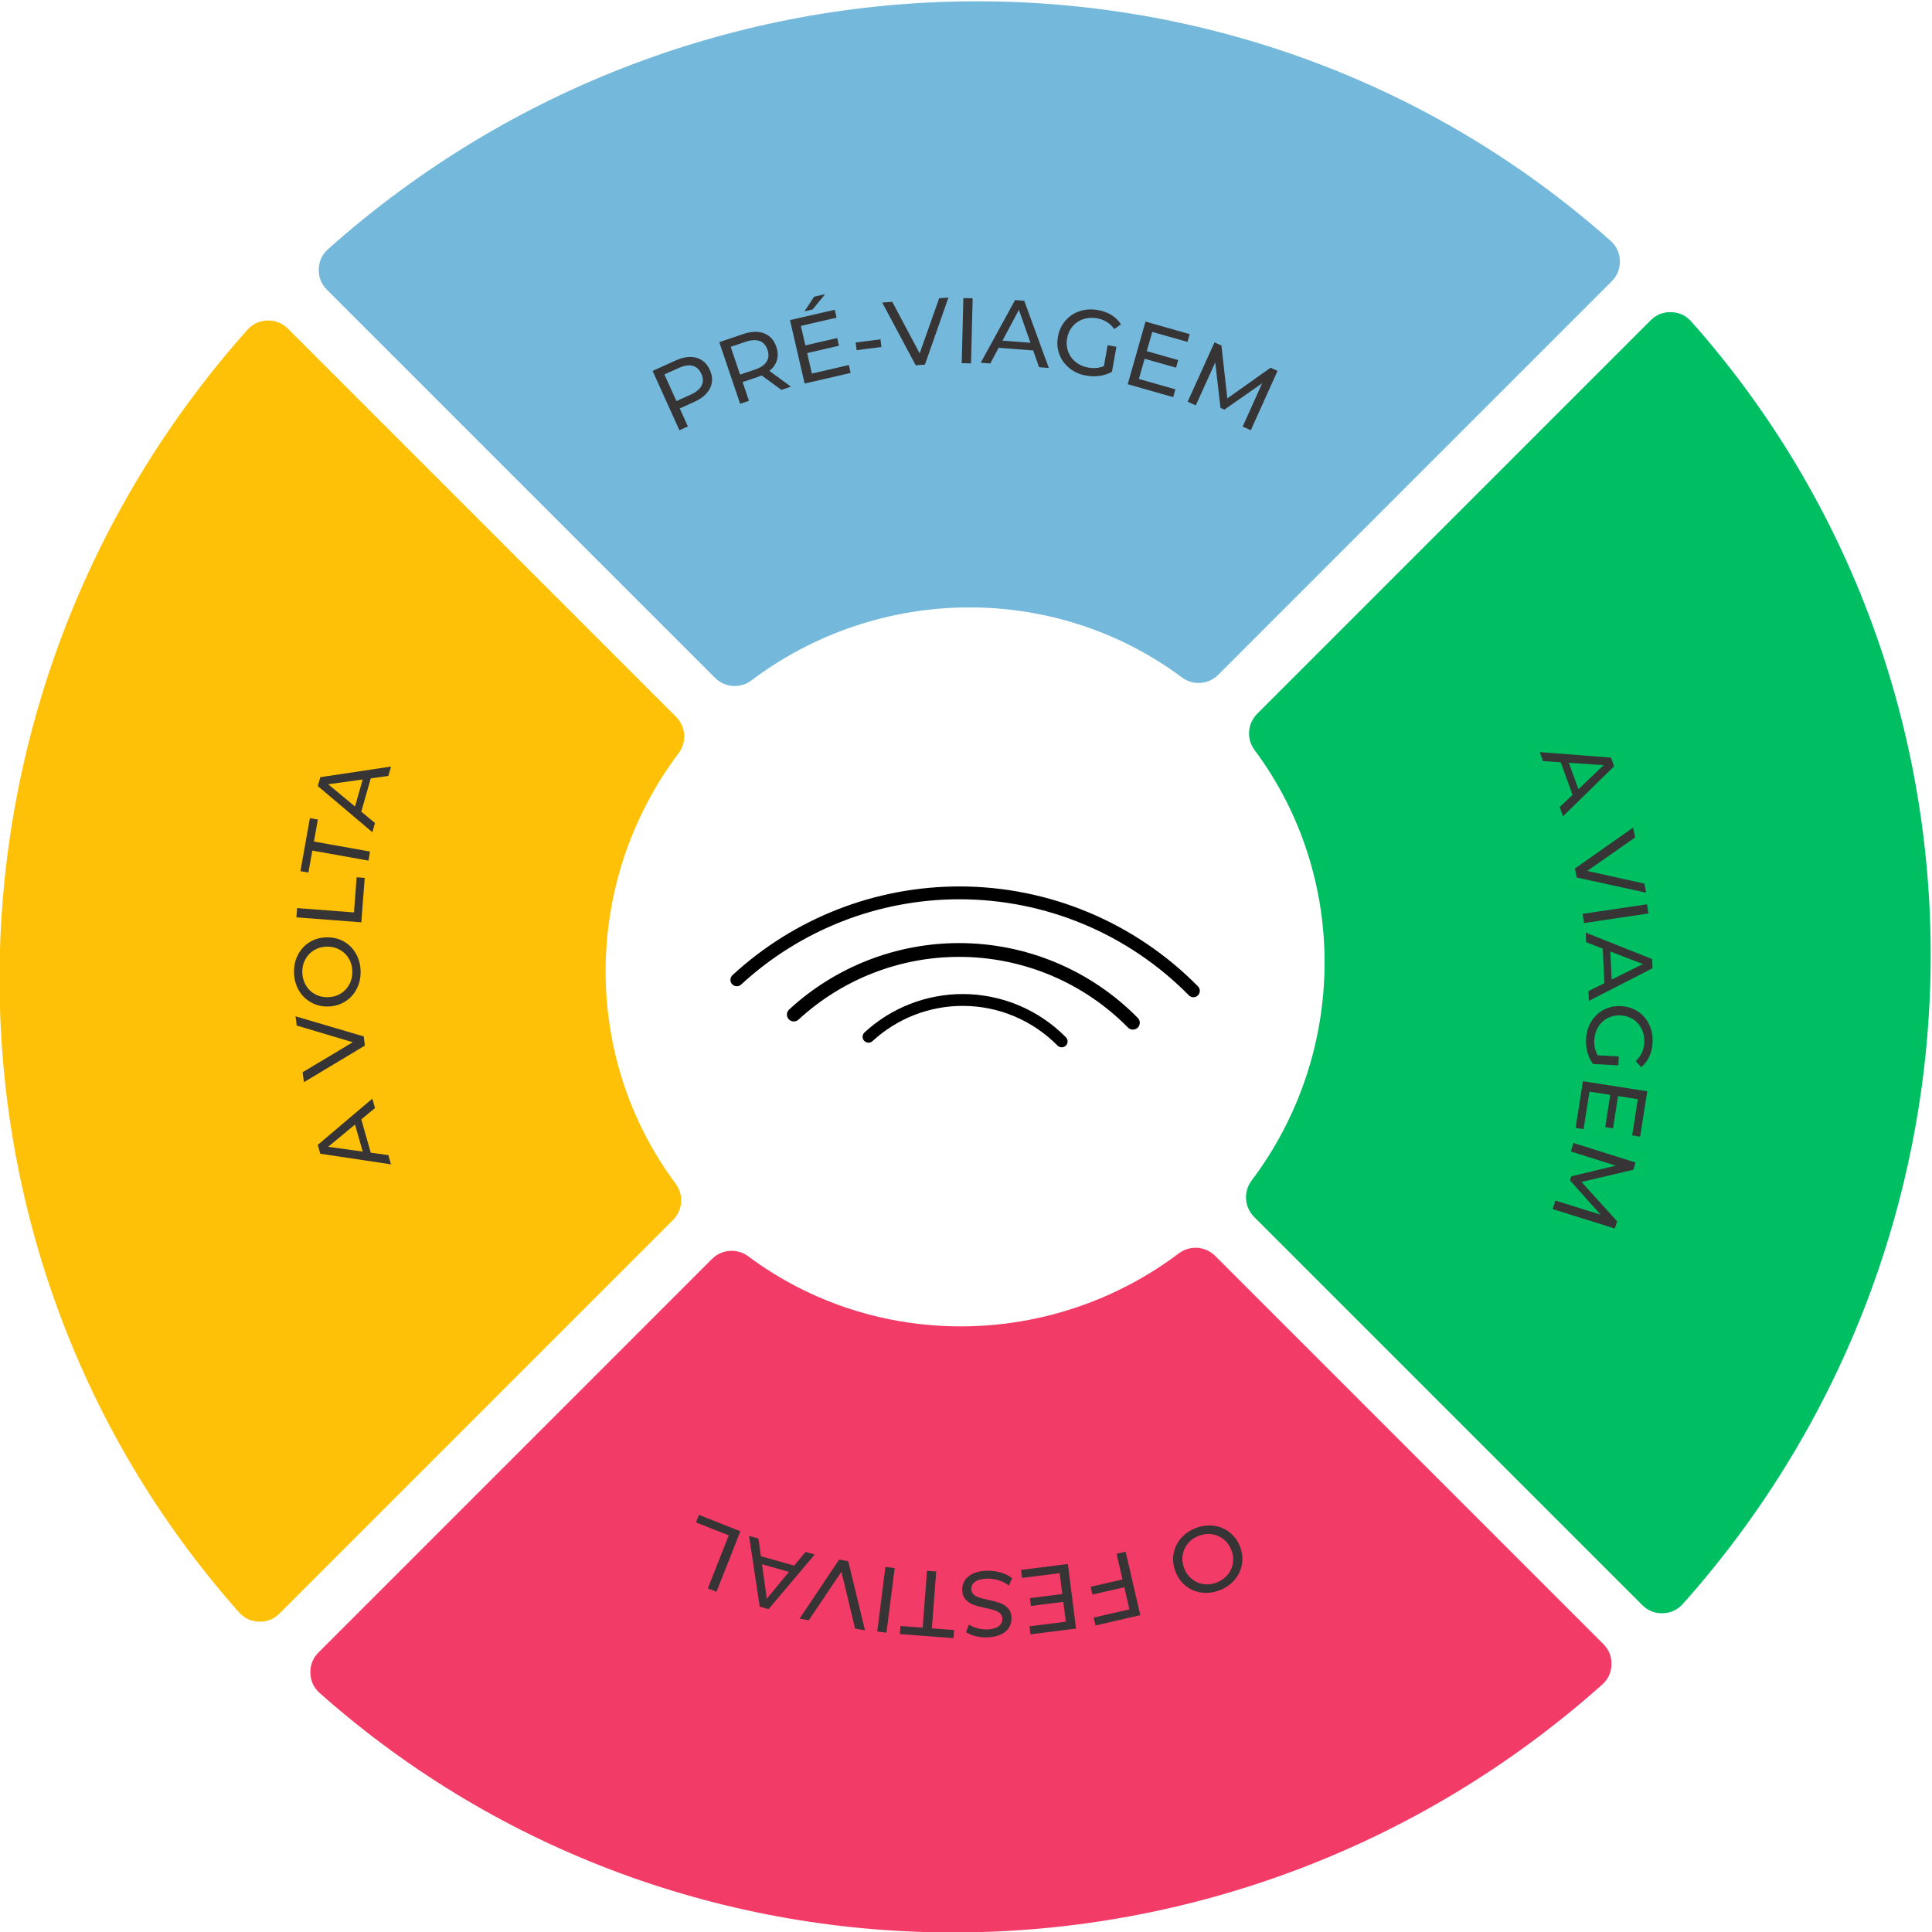
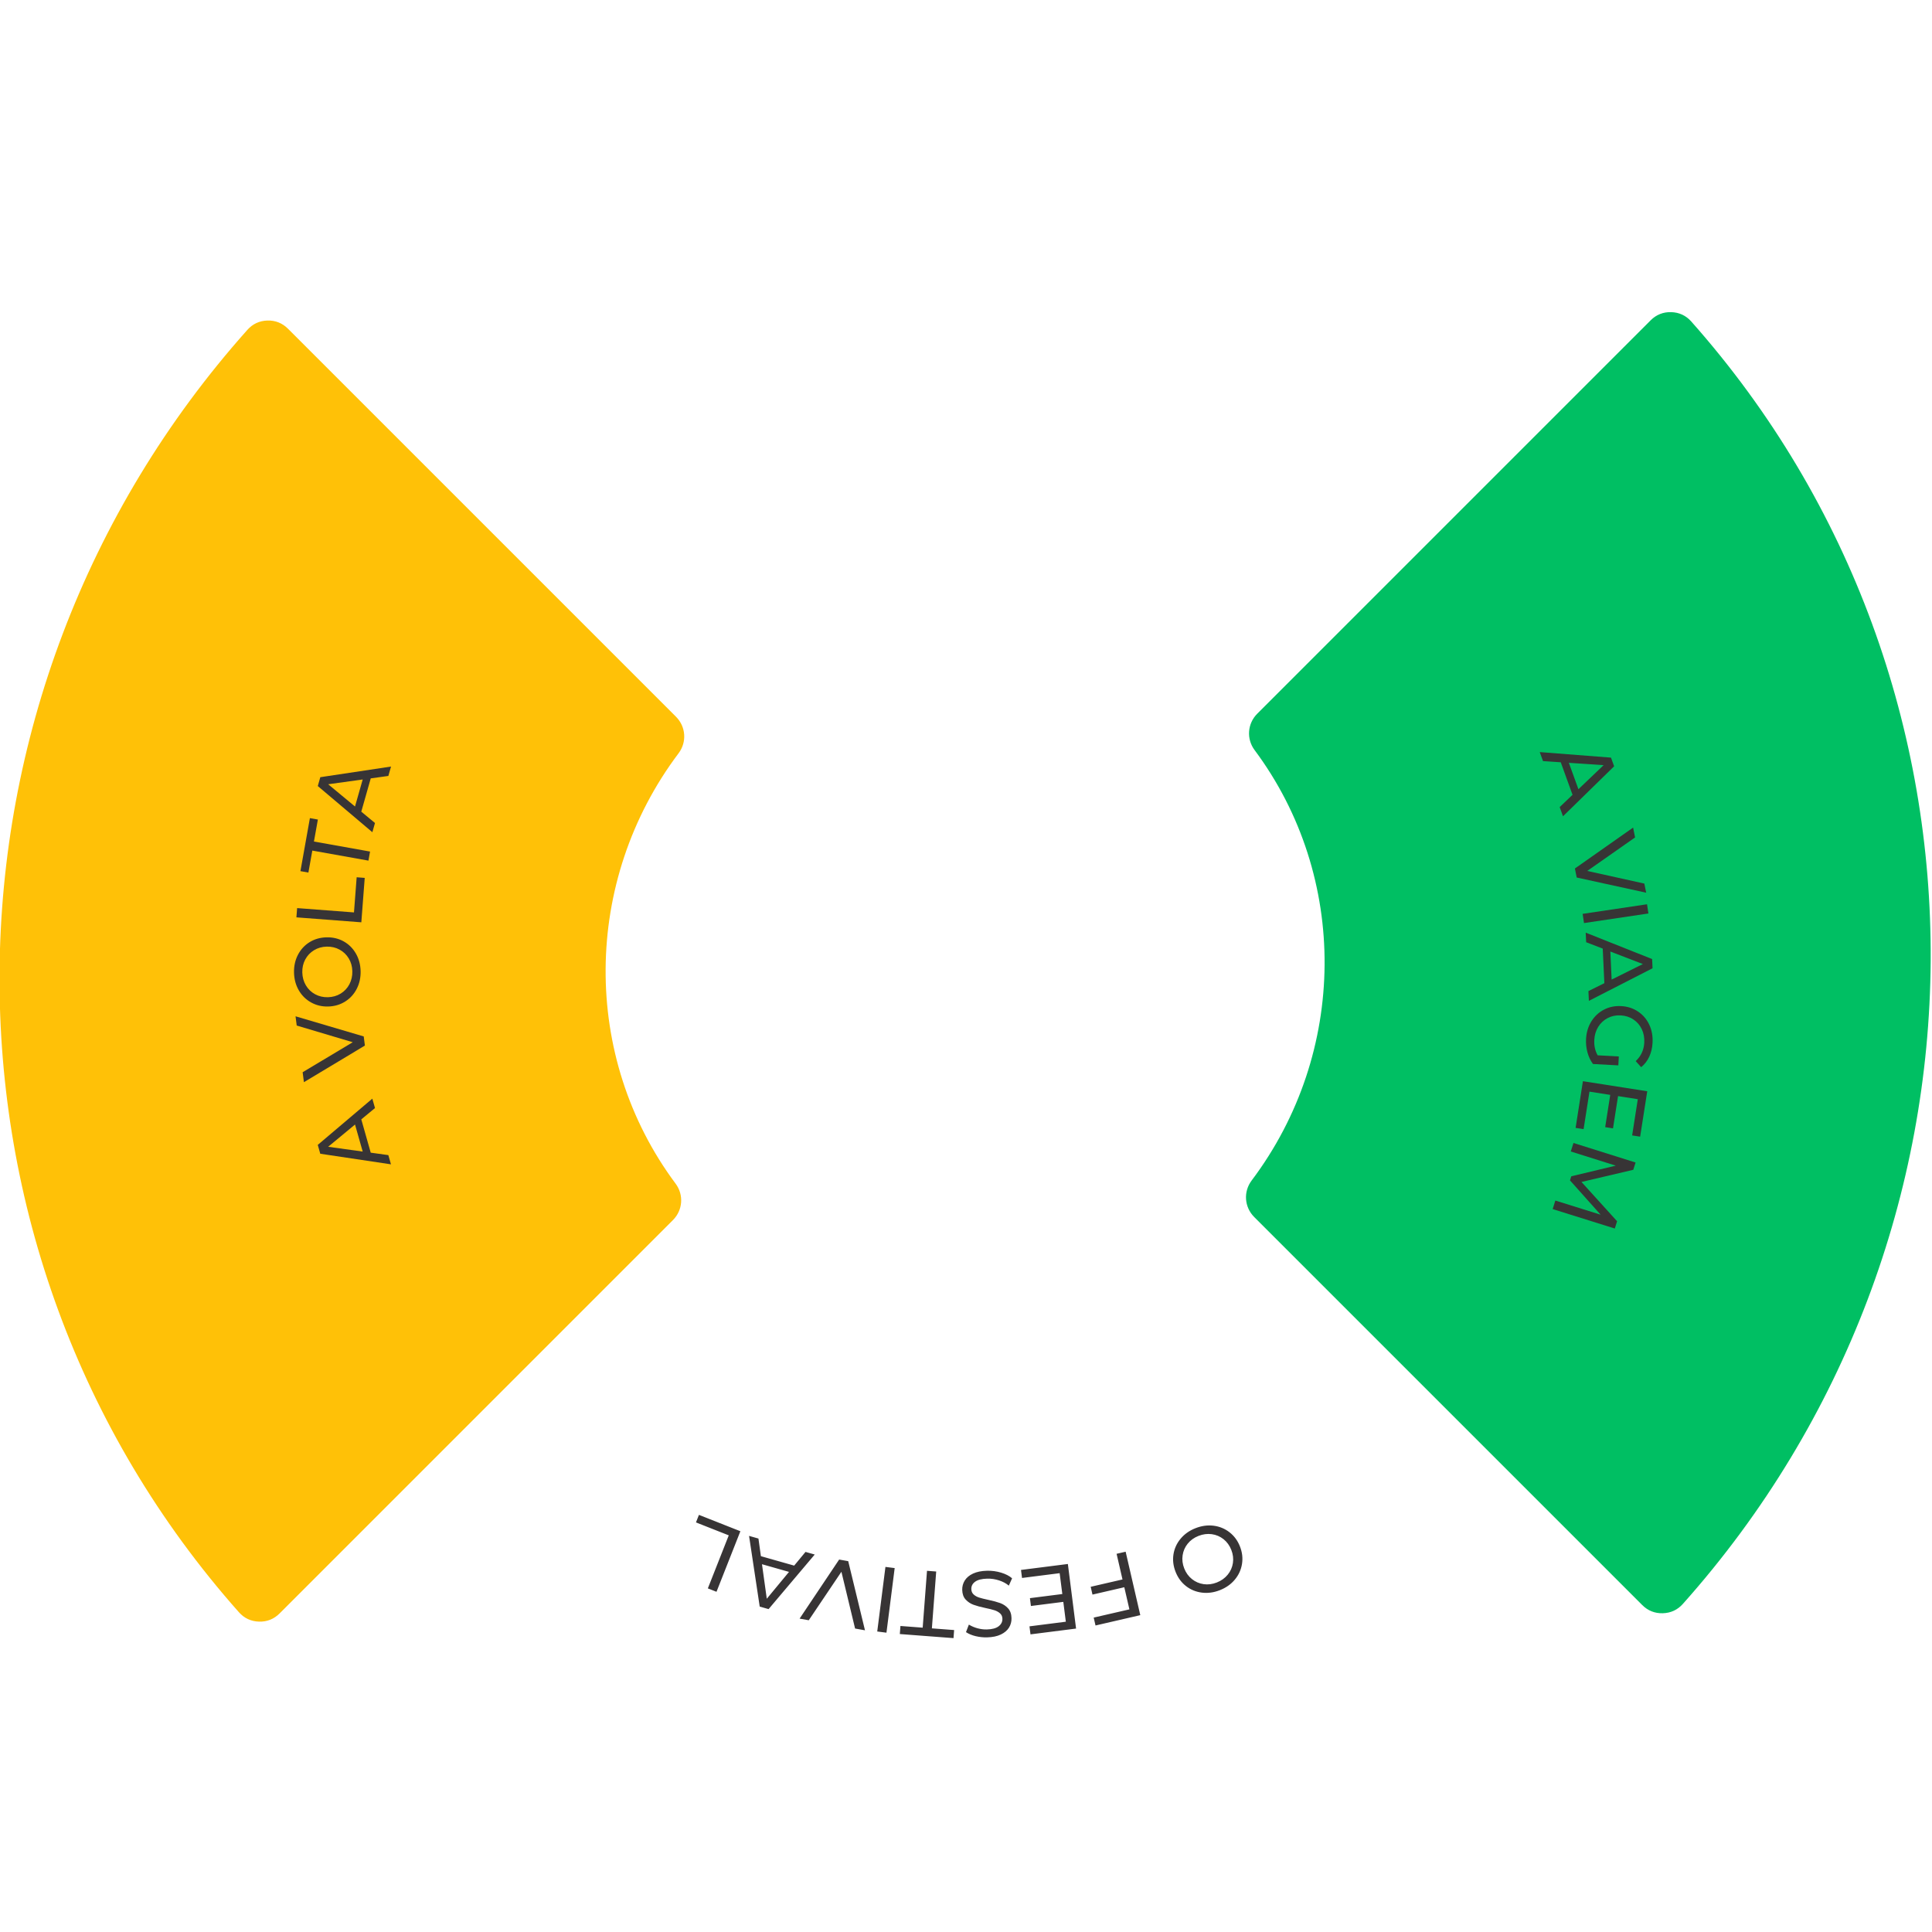
<svg xmlns="http://www.w3.org/2000/svg" xml:space="preserve" width="1385px" height="1385px" fill-rule="evenodd" clip-rule="evenodd" viewBox="0 0 1385 1385">
  <g id="Layer_x0020_1">
    <g id="_1974383833712">
-       <path fill="#F33B67" d="M1148.54 1207.66c-263.06,234.59 -659.01,237.16 -919.34,6.04 -4.27,-3.79 -6.53,-8.65 -6.7,-14.37 -0.18,-5.71 1.8,-10.7 5.85,-14.74l282.02 -282.02c7.07,-7.08 18.08,-7.87 26.1,-1.9 90.8,67.67 216.95,66.82 308.53,-2.12 8.01,-6.04 19.08,-5.27 26.17,1.83l278.2 278.2c4.04,4.04 6.01,9.01 5.85,14.72 -0.17,5.71 -2.42,10.56 -6.68,14.36z" />
      <path fill="#00BF63" d="M1212.43 230.48c231.12,260.33 228.55,656.28 -6.04,919.34 -3.8,4.26 -8.66,6.51 -14.37,6.67 -5.7,0.17 -10.68,-1.81 -14.72,-5.85l-278.19 -278.19c-7.1,-7.1 -7.87,-18.16 -1.84,-26.18 68.94,-91.57 69.8,-217.73 2.13,-308.53 -5.98,-8.02 -5.18,-19.02 1.89,-26.1l282.02 -282.02c4.05,-4.04 9.03,-6.02 14.75,-5.85 5.71,0.17 10.57,2.43 14.37,6.71z" />
      <path fill="#FFC107" d="M486.45 540.01c-68.94,91.57 -69.8,217.72 -2.12,308.52 5.97,8.02 5.17,19.03 -1.9,26.1l-282.02 282.02c-4.04,4.05 -9.03,6.03 -14.75,5.85 -5.71,-0.17 -10.57,-2.43 -14.36,-6.7 -231.12,-260.33 -228.55,-656.28 6.04,-919.34 3.8,-4.26 8.65,-6.51 14.36,-6.68 5.71,-0.16 10.69,1.82 14.72,5.85l278.2 278.2c7.1,7.1 7.87,18.16 1.83,26.18z" />
-       <path fill="#74B9DC" d="M235.18 178.61c263.06,-234.59 659.01,-237.16 919.34,-6.04 4.28,3.8 6.54,8.66 6.71,14.37 0.17,5.72 -1.81,10.7 -5.85,14.75l-282.02 282.02c-7.08,7.07 -18.08,7.87 -26.1,1.89 -90.8,-67.67 -216.96,-66.81 -308.53,2.13 -8.02,6.04 -19.08,5.26 -26.17,-1.83l-278.2 -278.2c-4.04,-4.04 -6.02,-9.01 -5.85,-14.72 0.16,-5.71 2.41,-10.57 6.67,-14.37z" />
-       <path fill="#373435" fill-rule="nonzero" d="M484.41 258.4c5.51,-2.49 10.44,-3.13 14.79,-1.93 4.35,1.21 7.57,4.12 9.66,8.74 2.09,4.61 2.15,8.95 0.18,13.02 -1.97,4.06 -5.71,7.33 -11.22,9.82l-10.51 4.76 5.82 12.88 -6.07 2.74 -19.23 -42.53 16.58 -7.5zm10.84 24.45c3.84,-1.74 6.41,-3.89 7.69,-6.44 1.29,-2.56 1.23,-5.38 -0.16,-8.46 -1.39,-3.07 -3.47,-4.97 -6.24,-5.7 -2.76,-0.72 -6.07,-0.22 -9.92,1.52l-10.33 4.67 8.63 19.08 10.33 -4.67zm64.9 -3.35l-14.13 -10.35c-1.15,0.48 -2.06,0.83 -2.74,1.06l-10.92 3.7 4.55 13.45 -6.32 2.14 -14.96 -44.21 17.24 -5.84c5.73,-1.94 10.7,-2.09 14.91,-0.47 4.21,1.63 7.13,4.84 8.75,9.64 1.16,3.41 1.3,6.6 0.43,9.57 -0.88,2.97 -2.69,5.53 -5.43,7.68l15.51 11.3 -6.89 2.33zm-18.87 -14.59c4,-1.36 6.76,-3.25 8.28,-5.69 1.52,-2.44 1.74,-5.26 0.66,-8.46 -1.09,-3.2 -2.97,-5.3 -5.65,-6.29 -2.68,-0.99 -6.03,-0.81 -10.03,0.54l-10.73 3.64 6.73 19.89 10.74 -3.63zm67.24 -3.22l1.31 5.65 -33.01 7.62 -10.49 -45.48 32.09 -7.41 1.31 5.66 -25.6 5.91 3.22 13.96 22.81 -5.26 1.27 5.52 -22.8 5.27 3.39 14.68 26.5 -6.12zm-24.92 -48.99l7.92 -1.83 -8.96 10.97 -5.85 1.35 6.89 -10.49zm29.8 32.85l17.8 -2.27 0.69 5.49 -17.79 2.27 -0.7 -5.49zm66.52 -32.25l-16.87 48.09 -6.58 0.5 -24.02 -44.98 7.18 -0.55 19.66 36.96 13.98 -39.51 6.65 -0.51zm10.69 0.37l6.67 0.17 -1.18 46.66 -6.67 -0.17 1.18 -46.66zm50.04 37.54l-24.74 -1.88 -6 11.24 -6.85 -0.52 24.62 -44.94 6.58 0.5 17.6 48.15 -6.98 -0.53 -4.23 -12.02zm-1.93 -5.5l-8.3 -23.57 -11.77 22.05 20.07 1.52zm55.31 1.78l6.3 1.13 -3.2 17.92c-2.61,1.47 -5.52,2.44 -8.72,2.91 -3.2,0.47 -6.44,0.41 -9.72,-0.18 -4.64,-0.82 -8.64,-2.59 -11.99,-5.29 -3.36,-2.7 -5.78,-6.02 -7.27,-9.96 -1.48,-3.95 -1.83,-8.15 -1.03,-12.62 0.8,-4.46 2.58,-8.3 5.34,-11.51 2.76,-3.21 6.2,-5.48 10.3,-6.83 4.1,-1.34 8.49,-1.6 13.17,-0.76 3.68,0.65 6.91,1.85 9.69,3.59 2.78,1.74 5.02,3.95 6.7,6.65l-4.79 3.34c-3.05,-4.2 -7.17,-6.76 -12.38,-7.69 -3.5,-0.63 -6.77,-0.44 -9.82,0.58 -3.05,1.01 -5.6,2.72 -7.66,5.13 -2.06,2.41 -3.38,5.3 -3.99,8.67 -0.59,3.33 -0.34,6.48 0.76,9.45 1.09,2.97 2.89,5.47 5.4,7.5 2.5,2.03 5.48,3.35 8.94,3.97 4.11,0.73 7.88,0.39 11.29,-1.03l2.68 -14.97zm48.57 31.62l-1.58 5.58 -32.58 -9.26 12.75 -44.9 31.68 9 -1.58 5.58 -25.27 -7.17 -3.92 13.79 22.51 6.39 -1.54 5.45 -22.52 -6.39 -4.12 14.49 26.17 7.44zm48.24 26.69l13.95 -31.02 -27.05 18.87 -2.79 -1.26 -3.78 -32.59 -13.93 30.8 -5.83 -2.63 19.23 -42.53 4.98 2.25 4.22 37.91 31.02 -21.98 4.98 2.25 -19.17 42.56 -5.83 -2.63z" />
      <path fill="#373435" fill-rule="nonzero" d="M1127.31 569.78l-8.45 -23.32 -12.72 -0.85 -2.34 -6.46 51.08 3.97 2.25 6.21 -36.66 35.84 -2.38 -6.59 9.22 -8.8zm4.22 -4.01l18.07 -17.26 -24.93 -1.67 6.86 18.93zm48.57 74.18l-49.8 -10.88 -1.29 -6.47 41.72 -29.32 1.41 7.06 -34.28 24.02 40.92 9.06 1.32 6.53zm0.61 8.3l0.99 6.6 -46.17 6.87 -0.98 -6.6 46.16 -6.87zm-30.59 56.56l-1.16 -24.78 -11.89 -4.58 -0.32 -6.86 47.61 18.94 0.31 6.59 -45.64 23.36 -0.33 -7 11.42 -5.67zm5.22 -2.58l22.38 -11.12 -23.32 -8.99 0.94 20.11zm5.15 55.12l-0.35 6.39 -18.18 -0.99c-1.78,-2.42 -3.1,-5.18 -3.95,-8.3 -0.85,-3.12 -1.19,-6.34 -1.01,-9.67 0.26,-4.71 1.52,-8.89 3.79,-12.55 2.27,-3.66 5.28,-6.47 9.01,-8.42 3.74,-1.96 7.87,-2.81 12.4,-2.56 4.52,0.24 8.55,1.54 12.07,3.9 3.52,2.35 6.2,5.48 8.03,9.38 1.84,3.91 2.63,8.24 2.37,12.99 -0.21,3.73 -1,7.08 -2.39,10.05 -1.39,2.97 -3.31,5.46 -5.78,7.46l-3.9 -4.35c3.79,-3.53 5.84,-7.94 6.13,-13.22 0.19,-3.55 -0.4,-6.78 -1.78,-9.68 -1.38,-2.9 -3.39,-5.23 -6.03,-6.97 -2.64,-1.75 -5.67,-2.72 -9.09,-2.91 -3.37,-0.18 -6.47,0.45 -9.28,1.9 -2.82,1.45 -5.08,3.54 -6.79,6.27 -1.71,2.74 -2.66,5.86 -2.85,9.37 -0.23,4.17 0.57,7.86 2.4,11.08l15.18 0.83zm-25.25 52.09l-5.73 -0.89 5.24 -33.47 46.12 7.22 -5.1 32.55 -5.73 -0.9 4.06 -25.96 -14.16 -2.22 -3.62 23.13 -5.6 -0.88 3.62 -23.12 -14.89 -2.33 -4.21 26.87zm-20.25 51.2l32.46 10.15 -21.97 -24.6 0.92 -2.93 31.91 -7.64 -32.25 -10.15 1.92 -6.1 44.52 14.01 -1.64 5.21 -37.14 8.73 25.53 28.16 -1.64 5.22 -44.54 -13.95 1.92 -6.11z" />
      <path fill="#373435" fill-rule="nonzero" d="M857 1095.53c4.38,-1.73 8.71,-2.32 12.99,-1.79 4.27,0.54 8.08,2.11 11.42,4.71 3.34,2.6 5.84,5.99 7.48,10.17 1.65,4.17 2.14,8.35 1.47,12.53 -0.67,4.18 -2.38,7.93 -5.14,11.24 -2.76,3.31 -6.32,5.83 -10.71,7.56 -4.34,1.71 -8.65,2.29 -12.92,1.76 -4.27,-0.54 -8.07,-2.1 -11.38,-4.69 -3.32,-2.59 -5.8,-5.99 -7.47,-10.21 -1.66,-4.22 -2.16,-8.4 -1.51,-12.55 0.66,-4.16 2.36,-7.89 5.12,-11.2 2.76,-3.31 6.31,-5.82 10.65,-7.53zm2.18 5.52c-3.19,1.26 -5.77,3.11 -7.74,5.56 -1.97,2.45 -3.19,5.24 -3.65,8.36 -0.47,3.12 -0.08,6.25 1.16,9.4 1.23,3.14 3.09,5.69 5.56,7.66 2.47,1.96 5.26,3.17 8.38,3.61 3.11,0.45 6.26,0.04 9.44,-1.21 3.19,-1.26 5.79,-3.12 7.8,-5.59 2.02,-2.46 3.26,-5.26 3.72,-8.38 0.47,-3.12 0.08,-6.26 -1.16,-9.4 -1.24,-3.14 -3.09,-5.69 -5.56,-7.66 -2.47,-1.96 -5.29,-3.16 -8.44,-3.59 -3.16,-0.43 -6.33,-0.01 -9.51,1.24zm-49.54 52.66l-3.66 -15.86 -22.81 5.27 -1.28 -5.59 22.8 -5.26 -4.24 -18.39 6.49 -1.5 10.5 45.48 -32.1 7.41 -1.3 -5.66 25.6 -5.9zm-76.98 -22.51l-0.73 -5.75 33.6 -4.27 5.88 46.3 -32.67 4.15 -0.73 -5.75 26.06 -3.32 -1.81 -14.22 -23.22 2.95 -0.71 -5.62 23.22 -2.95 -1.91 -14.95 -26.98 3.43zm-25.14 -5.18c3.51,-0.08 6.92,0.37 10.21,1.38 3.29,1.01 5.89,2.35 7.81,4.04l-2.34 5.26c-1.82,-1.56 -4.13,-2.8 -6.93,-3.73 -2.8,-0.93 -5.67,-1.35 -8.6,-1.28 -3.87,0.1 -6.74,0.83 -8.62,2.19 -1.88,1.35 -2.79,3.12 -2.73,5.3 0.04,1.6 0.59,2.89 1.66,3.86 1.07,0.97 2.38,1.71 3.93,2.2 1.54,0.5 3.72,1.04 6.54,1.64 3.53,0.75 6.39,1.53 8.56,2.32 2.18,0.79 4.06,2.04 5.64,3.76 1.57,1.71 2.4,4.06 2.47,7.04 0.07,2.49 -0.53,4.75 -1.79,6.78 -1.26,2.03 -3.21,3.68 -5.85,4.95 -2.63,1.27 -5.93,1.95 -9.88,2.05 -2.76,0.07 -5.48,-0.22 -8.16,-0.86 -2.69,-0.64 -5,-1.61 -6.95,-2.89l2.07 -5.39c1.99,1.19 4.1,2.09 6.34,2.67 2.23,0.59 4.42,0.86 6.55,0.8 3.78,-0.09 6.6,-0.85 8.45,-2.28 1.85,-1.42 2.75,-3.22 2.7,-5.4 -0.04,-1.6 -0.61,-2.89 -1.7,-3.86 -1.09,-0.97 -2.43,-1.72 -4.02,-2.23 -1.6,-0.52 -3.76,-1.05 -6.48,-1.61 -3.53,-0.75 -6.38,-1.53 -8.53,-2.32 -2.16,-0.79 -4.02,-2.03 -5.6,-3.72 -1.58,-1.7 -2.4,-4.01 -2.48,-6.94 -0.06,-2.45 0.55,-4.7 1.83,-6.75 1.29,-2.06 3.27,-3.71 5.95,-4.96 2.68,-1.24 6,-1.92 9.95,-2.02zm-39.48 41.31l15.95 1.21 -0.44 5.79 -38.49 -2.93 0.44 -5.78 15.95 1.21 3.1 -40.76 6.59 0.5 -3.1 40.76zm-32.56 3.1l-6.61 -0.85 5.88 -46.3 6.62 0.84 -5.89 46.31zm-62.27 -10.08l28.36 -42.35 6.5 1.16 12.01 49.56 -7.09 -1.26 -9.8 -40.7 -23.41 34.76 -6.57 -1.17zm-27.75 -44.77l23.86 6.77 8.13 -9.82 6.61 1.87 -33.08 39.13 -6.36 -1.8 -7.64 -50.69 6.73 1.91 1.75 12.63zm0.79 5.77l3.44 24.75 15.93 -19.25 -19.37 -5.5zm-32.61 19.77l-6.2 -2.45 14.99 -38.02 -23.51 -9.27 2.13 -5.4 29.71 11.72 -17.12 43.42z" />
      <path fill="#373435" fill-rule="nonzero" d="M259 802.45l6.77 23.87 12.63 1.75 1.88 6.61 -50.68 -7.59 -1.8 -6.35 39.11 -33.15 1.92 6.74 -9.83 8.12zm-4.49 3.7l-19.26 15.94 24.76 3.44 -5.5 -19.38zm-42.64 -77.59l48.88 14.43 0.83 6.55 -43.71 26.25 -0.91 -7.14 35.92 -21.5 -40.17 -11.97 -0.84 -6.62zm46.64 -32.48c0.12,4.71 -0.81,8.98 -2.78,12.81 -1.97,3.83 -4.75,6.87 -8.34,9.11 -3.59,2.25 -7.63,3.43 -12.12,3.54 -4.49,0.12 -8.58,-0.86 -12.28,-2.93 -3.7,-2.06 -6.63,-4.95 -8.79,-8.68 -2.16,-3.73 -3.3,-7.94 -3.42,-12.65 -0.12,-4.67 0.81,-8.92 2.78,-12.75 1.98,-3.83 4.74,-6.85 8.31,-9.08 3.57,-2.22 7.62,-3.39 12.16,-3.5 4.53,-0.12 8.63,0.85 12.31,2.89 3.67,2.04 6.59,4.93 8.75,8.65 2.16,3.73 3.3,7.92 3.42,12.59zm-5.93 0.15c-0.09,-3.42 -0.94,-6.48 -2.57,-9.17 -1.62,-2.7 -3.82,-4.8 -6.59,-6.31 -2.78,-1.51 -5.85,-2.22 -9.23,-2.14 -3.38,0.09 -6.41,0.95 -9.1,2.6 -2.7,1.65 -4.79,3.85 -6.27,6.63 -1.49,2.77 -2.19,5.87 -2.11,9.29 0.09,3.42 0.95,6.5 2.57,9.24 1.63,2.74 3.82,4.86 6.6,6.37 2.77,1.51 5.85,2.22 9.22,2.14 3.38,-0.09 6.41,-0.95 9.11,-2.6 2.69,-1.65 4.78,-3.88 6.27,-6.69 1.48,-2.82 2.18,-5.94 2.1,-9.36zm-40.09 -38.6l0.51 -6.64 40.76 3.1 1.92 -25.2 5.78 0.45 -2.43 31.84 -46.54 -3.55zm11.41 -47.87l-2.82 15.76 -5.71 -1.02 6.79 -38.01 5.72 1.02 -2.82 15.76 40.23 7.19 -1.16 6.5 -40.23 -7.2zm41.88 -51.76l-6.78 23.86 9.82 8.13 -1.88 6.6 -39.12 -33.09 1.8 -6.35 50.7 -7.63 -1.91 6.73 -12.63 1.75zm-5.77 0.79l-24.75 3.43 19.24 15.94 5.51 -19.37z" />
-       <path fill="black" fill-rule="nonzero" d="M531.31 705.81c-1.86,1.72 -4.77,1.6 -6.48,-0.27 -1.72,-1.86 -1.6,-4.77 0.27,-6.48 22.15,-20.44 47.75,-36.33 75.35,-47.12 27.61,-10.79 57.21,-16.47 87.34,-16.47 32.14,0 63.61,6.46 92.69,18.63 29.07,12.18 55.76,30.09 78.32,53 1.77,1.81 1.75,4.71 -0.06,6.49 -1.8,1.77 -4.71,1.75 -6.48,-0.06 -21.69,-22.02 -47.34,-39.24 -75.3,-50.95 -27.96,-11.71 -58.24,-17.91 -89.17,-17.91 -29.01,0 -57.47,5.45 -84,15.82 -26.54,10.37 -51.17,25.66 -72.48,45.32zm94.17 40.54c-0.86,0.79 -1.96,1.16 -3.04,1.12 -1.08,-0.05 -2.15,-0.5 -2.95,-1.37 -0.79,-0.86 -1.15,-1.96 -1.11,-3.03 0.05,-1.09 0.51,-2.16 1.36,-2.95 4.78,-4.4 9.92,-8.32 15.36,-11.72 5.47,-3.42 11.25,-6.32 17.25,-8.67 5.99,-2.34 12.21,-4.13 18.57,-5.32 6.32,-1.2 12.75,-1.81 19.22,-1.81 6.89,0 13.74,0.7 20.45,2.05 6.76,1.36 13.35,3.38 19.65,6.02 6.33,2.65 12.39,5.92 18.09,9.78 5.64,3.81 10.94,8.21 15.81,13.15 0.81,0.84 1.21,1.92 1.21,3.01 -0.01,1.08 -0.44,2.16 -1.27,2.98 -0.83,0.82 -1.92,1.22 -3,1.21 -1.08,-0.01 -2.17,-0.43 -2.98,-1.26 -4.45,-4.52 -9.31,-8.55 -14.51,-12.07 -5.24,-3.55 -10.8,-6.55 -16.6,-8.98 -5.82,-2.44 -11.87,-4.3 -18.05,-5.54 -6.12,-1.23 -12.41,-1.86 -18.8,-1.86 -5.99,0 -11.9,0.56 -17.66,1.64 -5.83,1.1 -11.54,2.74 -17.05,4.89 -5.5,2.15 -10.81,4.82 -15.85,7.97 -4.99,3.12 -9.72,6.72 -14.1,10.76zm-53.03 -15.43l-0.05 0.04c-1,0.92 -2.28,1.35 -3.54,1.3 -1.25,-0.05 -2.47,-0.57 -3.39,-1.54l-0.04 -0.05c-0.92,-1 -1.35,-2.29 -1.3,-3.55 0.05,-1.26 0.59,-2.51 1.59,-3.43 8.26,-7.62 17.16,-14.4 26.57,-20.28 9.49,-5.93 19.49,-10.95 29.87,-15.01 10.38,-4.05 21.15,-7.15 32.15,-9.22 10.91,-2.06 22.05,-3.11 33.27,-3.11 11.95,0 23.81,1.2 35.4,3.52 11.69,2.35 23.09,5.86 34.02,10.43 10.94,4.59 21.44,10.25 31.3,16.93 9.77,6.61 18.95,14.22 27.36,22.77 0.96,0.97 1.43,2.24 1.42,3.5 -0.02,1.26 -0.51,2.53 -1.48,3.48 -0.97,0.95 -2.24,1.42 -3.5,1.41 -1.26,-0.01 -2.52,-0.5 -3.47,-1.47 -7.93,-8.06 -16.6,-15.25 -25.84,-21.5 -9.33,-6.32 -19.25,-11.67 -29.58,-16 -10.35,-4.33 -21.12,-7.64 -32.16,-9.86 -10.92,-2.19 -22.12,-3.32 -33.47,-3.32 -10.64,0 -21.17,0.99 -31.46,2.93 -10.4,1.96 -20.56,4.88 -30.37,8.71 -9.81,3.83 -19.26,8.58 -28.23,14.19 -8.87,5.55 -17.27,11.94 -25.07,19.13z" />
    </g>
  </g>
</svg>